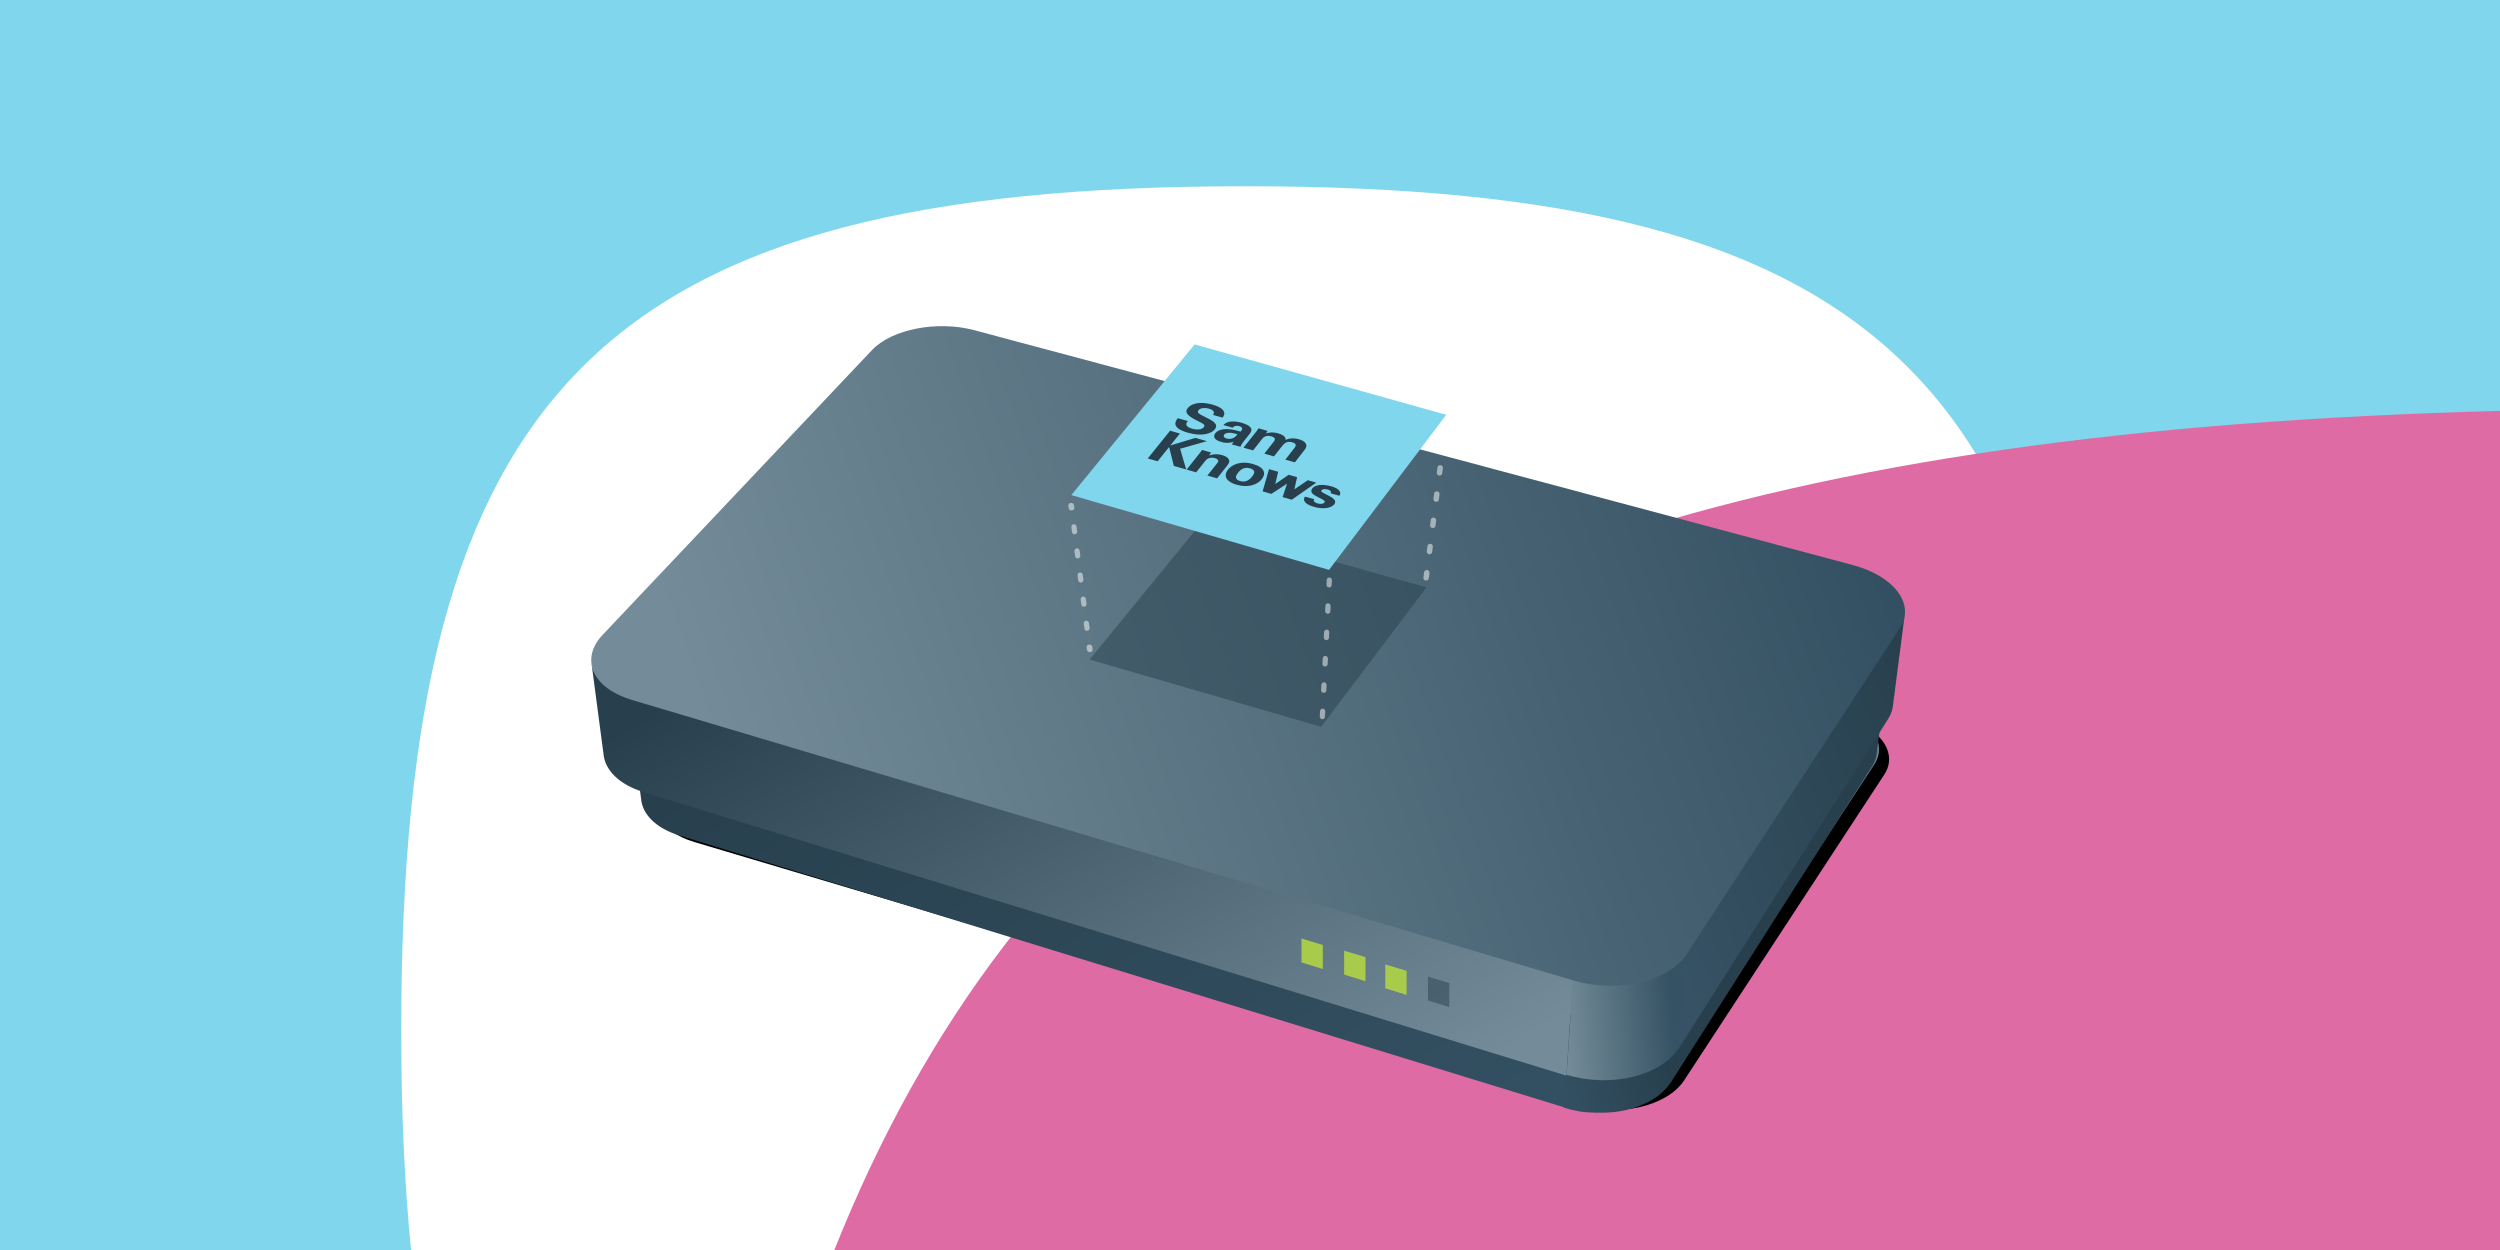
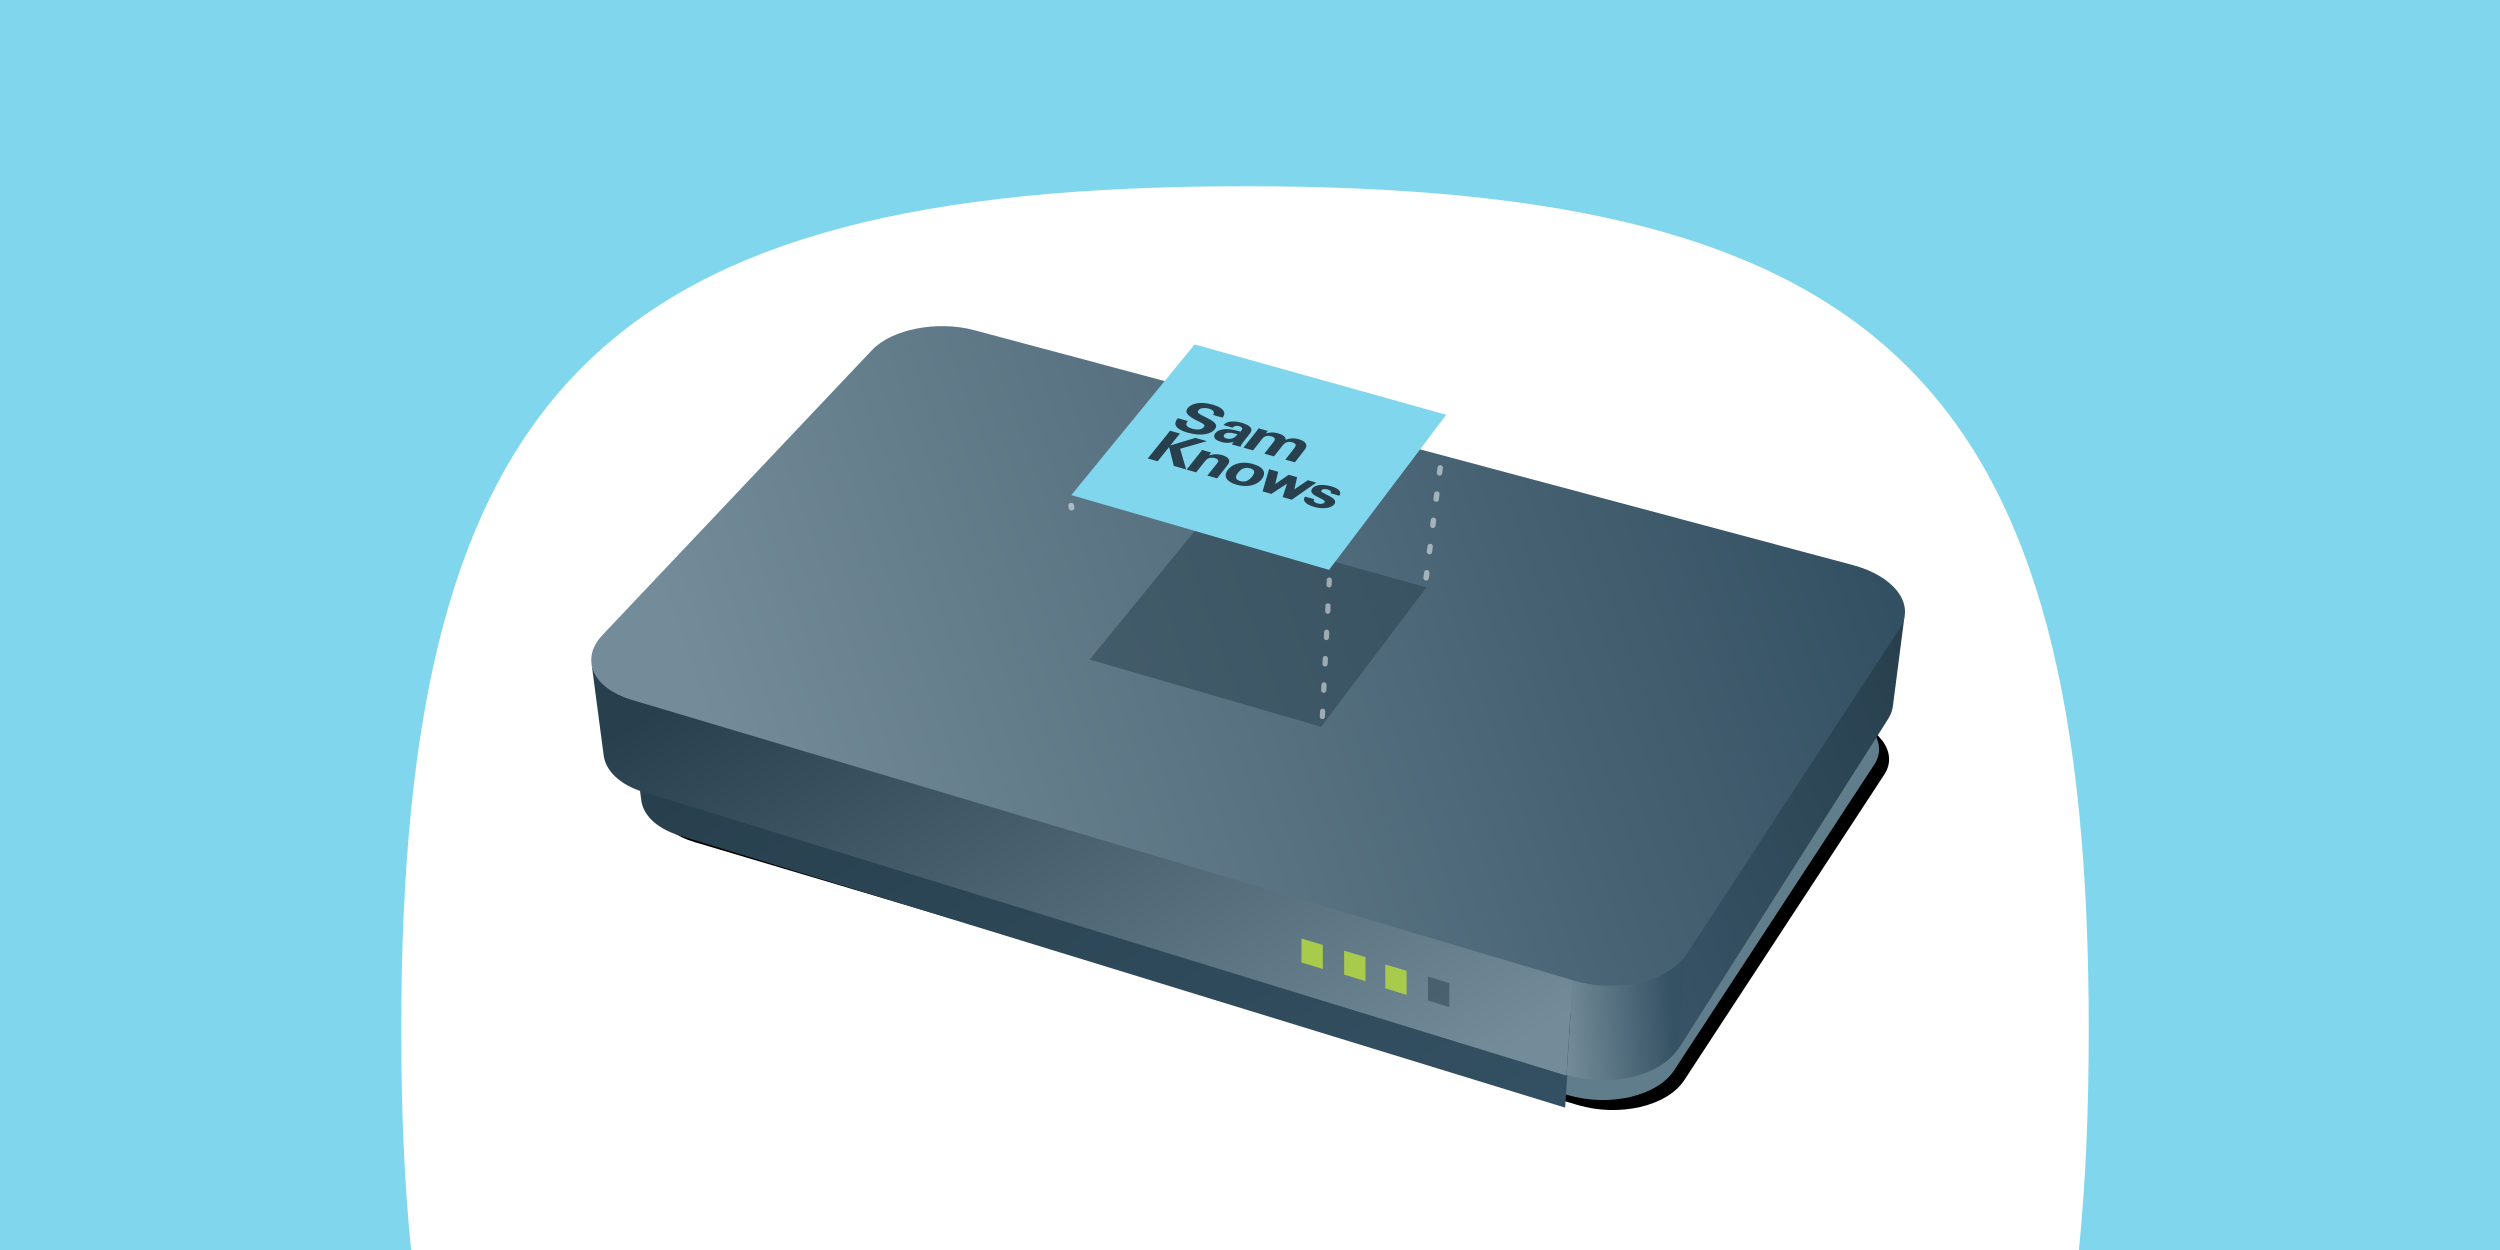
<svg xmlns="http://www.w3.org/2000/svg" xmlns:xlink="http://www.w3.org/1999/xlink" width="2000px" height="1000px" viewBox="0 0 2000 1000" version="1.1">
  <title>sdk</title>
  <desc>Created with Sketch.</desc>
  <defs>
    <path d="M991.184,304.477 C998.925,306.545 1005.72,309.399 1011.372,312.799 C1017.041,316.204 1021.574,320.158 1024.773,324.406 C1027.989,328.671 1029.866,333.233 1030.214,337.845 C1030.562,342.47 1029.373,347.144 1026.447,351.615 L877.49,579.203 L866.355,596.212 C862.97,601.387 858.039,605.829 852.026,609.428 C846.002,613.035 838.887,615.794 831.146,617.593 C823.402,619.392 815.036,620.228 806.52,619.992 C798.001,619.756 789.341,618.453 781.008,615.972 L74.37,405.603 C66.999,403.407 60.854,400.387 56.059,396.805 C51.277,393.227 47.842,389.099 45.866,384.677 C43.893,380.268 43.375,375.573 44.424,370.854 C45.464,366.146 48.062,361.414 52.322,356.914 L66.336,342.11 L254.75,143.121 C258.467,139.195 263.393,135.841 269.124,133.135 C274.847,130.434 281.369,128.374 288.289,127.034 C295.2,125.694 302.518,125.074 309.824,125.247 C317.141,125.425 324.459,126.393 331.379,128.246 L991.184,304.477 Z" id="path-1" />
    <filter x="-7.2%" y="-14.3%" width="116.0%" height="131.9%" filterUnits="objectBoundingBox" id="filter-2">
      <feOffset dx="8" dy="8" in="SourceAlpha" result="shadowOffsetOuter1" />
      <feGaussianBlur stdDeviation="25" in="shadowOffsetOuter1" result="shadowBlurOuter1" />
      <feColorMatrix values="0 0 0 0 0.157   0 0 0 0 0.251   0 0 0 0 0.306  0 0 0 0.33 0" type="matrix" in="shadowBlurOuter1" />
    </filter>
    <linearGradient x1="2.009%" y1="24.297%" x2="98.743%" y2="95.268%" id="linearGradient-3">
      <stop stop-color="#28404E" offset="0%" />
      <stop stop-color="#335062" offset="100%" />
    </linearGradient>
    <polygon id="path-4" points="0.222 0.563 92.432 0.563 92.432 99.353 0.222 99.353" />
    <linearGradient x1="0%" y1="91.657%" x2="92.643%" y2="73.33%" id="linearGradient-6">
      <stop stop-color="#335062" offset="0%" />
      <stop stop-color="#28404E" offset="100%" />
    </linearGradient>
    <linearGradient x1="1.985%" y1="18.028%" x2="97.917%" y2="87.504%" id="linearGradient-7">
      <stop stop-color="#28404E" offset="0%" />
      <stop stop-color="#748C99" offset="100%" />
    </linearGradient>
    <linearGradient x1="0%" y1="77.683%" x2="89.517%" y2="70.089%" id="linearGradient-8">
      <stop stop-color="#748C99" offset="0%" />
      <stop stop-color="#355264" offset="100%" />
    </linearGradient>
    <linearGradient x1="100%" y1="9.05%" x2="3.995%" y2="87.855%" id="linearGradient-9">
      <stop stop-color="#28404E" offset="0%" />
      <stop stop-color="#365264" offset="100%" />
    </linearGradient>
    <linearGradient x1="98.563%" y1="38.774%" x2="7.619%" y2="55.264%" id="linearGradient-10">
      <stop stop-color="#335062" offset="0%" />
      <stop stop-color="#748C99" offset="100%" />
    </linearGradient>
  </defs>
  <g id="sdk" stroke="none" stroke-width="1" fill="none" fill-rule="evenodd">
    <rect fill="#80D6ED" x="0" y="0" width="2000" height="1000" />
    <g id="Group-2" transform="translate(321, 149)">
      <path d="M1350,675 C1350,1188.977 1188.978,1350 675,1350 C161.023,1350 0,1188.977 0,675 C0,161.022 161.023,0 675,0 C1188.978,0 1350,161.022 1350,675" id="Fill-1" fill="#FFFFFF" />
-       <path d="M3418,1780 C3418,2999.838 3035.841,3382 1816,3382 C596.162,3382 214,2999.838 214,1780 C214,560.159 596.162,178 1816,178 C3035.841,178 3418,560.159 3418,1780" id="Fill-1" fill="#DF6BA5" style="mix-blend-mode: multiply;" />
    </g>
    <g id="Group-57" transform="translate(473, 260)">
      <g id="Group-56">
        <g id="Fill-3">
          <use fill="black" fill-opacity="1" filter="url(#filter-2)" xlink:href="#path-1" />
          <use fill="#607D8C" fill-rule="evenodd" xlink:href="#path-1" />
        </g>
        <path d="M61.563,336.848 C56.789,335.427 52.518,333.667 48.782,331.637 C45.058,329.606 41.86,327.309 39.234,324.809 C36.603,322.313 34.544,319.622 33.074,316.801 C31.608,313.983 30.736,311.035 30.481,308.031 L39.886,379.165 C40.14,382.215 41.004,385.202 42.453,388.053 C43.902,390.917 45.935,393.645 48.515,396.171 C51.103,398.705 54.243,401.032 57.911,403.088 C61.58,405.148 65.774,406.933 70.467,408.371 L779.128,626.125 L783.983,551.996 L61.563,336.848 Z" id="Fill-1" fill="url(#linearGradient-3)" />
        <g id="Group-7" transform="translate(777.886, 531.062)">
          <mask id="mask-5" fill="white">
            <use xlink:href="#path-4" />
          </mask>
          <g id="Clip-6" />
-           <path d="M77.767,14.114 C71.6,17.812 64.319,20.641 56.397,22.486 C48.47,24.331 39.908,25.188 31.193,24.946 C22.474,24.704 13.61,23.364 5.082,20.824 L0.222,95.143 C8.581,97.713 17.262,99.07 25.807,99.312 C34.353,99.558 42.741,98.689 50.519,96.823 C58.284,94.961 65.426,92.102 71.482,88.361 C77.516,84.629 82.47,80.027 85.875,74.662 L92.432,0.563 C88.967,5.869 83.924,10.424 77.767,14.114" id="Fill-5" fill="url(#linearGradient-6)" mask="url(#mask-5)" />
        </g>
-         <path d="M1037.185,274.192 C1036.99,275.098 1036.735,276 1036.413,276.902 C1036.094,277.799 1035.713,278.693 1035.271,279.586 C1034.826,280.476 1034.316,281.361 1033.744,282.237 L869.795,532.643 L863.234,606.625 L1024.616,353.09 C1025.184,352.2 1025.685,351.303 1026.126,350.401 C1026.563,349.499 1026.937,348.588 1027.251,347.678 C1027.565,346.763 1027.824,345.849 1028.015,344.93 C1028.21,344.011 1028.346,343.092 1028.422,342.173 L1037.588,271.469 C1037.512,272.379 1037.38,273.285 1037.185,274.192" id="Fill-8" fill="#28404E" />
        <g id="Group-39" transform="translate(0, 230.031)">
          <path d="M32.39,69.035 C27.415,67.552 22.964,65.719 19.076,63.598 C15.188,61.485 11.854,59.09 9.117,56.487 C6.38,53.889 4.231,51.079 2.699,48.139 C1.172,45.202 0.262,42.135 0,39 L9.794,113.136 C10.065,116.309 10.97,119.422 12.472,122.397 C13.982,125.38 16.098,128.223 18.792,130.855 C21.487,133.496 24.762,135.921 28.582,138.063 C32.407,140.209 36.777,142.072 41.663,143.572 L780.142,370.5 L785.202,293.246 L32.39,69.035 Z" id="Fill-10" fill="url(#linearGradient-7)" />
          <path d="M861.328,285.821 C854.884,289.654 847.28,292.582 839.006,294.494 C830.727,296.406 821.786,297.295 812.675,297.047 C803.573,296.794 794.314,295.408 785.402,292.771 L780.325,369.793 C789.058,372.459 798.126,373.862 807.054,374.114 C815.974,374.367 824.745,373.47 832.867,371.537 C840.98,369.603 848.439,366.642 854.761,362.767 C861.07,358.9 866.241,354.127 869.802,348.567 L876.646,271.781 C873.029,277.274 867.76,281.996 861.328,285.821" id="Fill-34" fill="url(#linearGradient-8)" />
          <path d="M1050.58,2.838 C1050.373,3.782 1050.11,4.727 1049.78,5.663 C1049.445,6.603 1049.051,7.539 1048.585,8.466 C1048.123,9.398 1047.593,10.321 1046.991,11.236 L876.161,272.572 L869.331,349.781 L1037.482,85.176 C1038.071,84.253 1038.597,83.313 1039.05,82.372 C1039.512,81.432 1039.898,80.484 1040.233,79.531 C1040.559,78.578 1040.822,77.625 1041.025,76.663 C1041.228,75.706 1041.364,74.749 1041.449,73.783 L1051,0 C1050.919,0.944 1050.784,1.893 1050.58,2.838" id="Fill-36" fill="url(#linearGradient-9)" />
        </g>
        <path d="M1009.352,192.084 C1017.599,194.286 1024.838,197.335 1030.864,200.962 C1036.902,204.589 1041.73,208.809 1045.144,213.341 C1048.567,217.886 1050.565,222.752 1050.937,227.669 C1051.309,232.603 1050.04,237.591 1046.926,242.356 L888.206,485.085 L876.342,503.226 C872.737,508.739 867.486,513.478 861.075,517.317 C854.652,521.164 847.074,524.107 838.827,526.022 C830.576,527.941 821.665,528.833 812.585,528.584 C803.513,528.335 794.285,526.944 785.403,524.297 L32.477,299.934 C24.615,297.596 18.078,294.37 12.967,290.553 C7.868,286.739 4.208,282.334 2.101,277.62 C0.002,272.919 -0.552,267.909 0.565,262.873 C1.673,257.855 4.441,252.807 8.981,248.009 L23.913,232.222 L224.67,19.993 C228.631,15.811 233.882,12.231 239.987,9.347 C246.08,6.464 253.037,4.27 260.407,2.841 C267.77,1.412 275.564,0.748 283.358,0.938 C291.148,1.124 298.942,2.16 306.321,4.126 L1009.352,192.084 Z" id="Fill-20" fill="url(#linearGradient-10)" />
        <polygon id="Fill-22" fill="#28404E" opacity="0.5" points="398.697 267.658 487.286 159.344 668.153 209.927 583.916 321.438" />
        <polygon id="Fill-24" fill="#28404E" points="387.724 135.241 483.929 17.969 680.346 72.733 588.861 193.469" />
        <path d="M516.136,87.201 C516.002,87.159 515.863,87.117 515.725,87.079 C515.591,87.037 515.453,86.999 515.323,86.961 C514.299,86.679 513.318,86.473 512.398,86.351 C511.478,86.233 510.618,86.191 509.845,86.237 C509.075,86.288 508.388,86.418 507.814,86.641 C507.235,86.86 506.772,87.176 506.444,87.575 C506.228,87.836 506.085,88.127 506.021,88.425 C505.965,88.72 505.986,89.031 506.124,89.326 C506.258,89.625 506.5,89.911 506.868,90.167 C507.239,90.424 507.74,90.655 508.388,90.832 C508.734,90.929 509.088,90.996 509.443,91.038 C509.797,91.08 510.151,91.097 510.497,91.093 C510.843,91.089 511.184,91.059 511.504,91.017 C511.823,90.975 512.13,90.916 512.42,90.841 C512.951,90.698 513.418,90.517 513.841,90.302 C514.26,90.087 514.641,89.835 514.995,89.553 C515.345,89.271 515.678,88.955 515.997,88.606 C516.321,88.257 516.637,87.882 516.965,87.474 C516.827,87.428 516.689,87.378 516.55,87.335 C516.412,87.289 516.274,87.243 516.136,87.201" id="Fill-26" fill="#80D6ED" />
        <path d="M598.505,136.608 L591.469,134.595 C591.749,134.137 591.821,133.743 591.749,133.408 C591.681,133.074 591.473,132.794 591.185,132.557 C590.905,132.324 590.548,132.137 590.188,131.989 C589.827,131.84 589.463,131.726 589.166,131.641 C588.636,131.489 588.114,131.383 587.618,131.328 C587.117,131.268 586.647,131.26 586.223,131.302 C585.79,131.34 585.404,131.429 585.082,131.573 C584.755,131.713 584.488,131.904 584.301,132.15 C584.098,132.417 584.013,132.654 584.038,132.874 C584.06,133.095 584.187,133.302 584.407,133.51 C584.624,133.713 584.925,133.917 585.298,134.137 C585.671,134.357 586.112,134.586 586.604,134.849 L590.752,137.002 C591.795,137.536 592.648,138.069 593.318,138.599 C593.988,139.133 594.471,139.667 594.773,140.201 C595.074,140.735 595.197,141.273 595.133,141.811 C595.074,142.345 594.836,142.887 594.421,143.43 C594.094,143.858 593.644,144.243 593.135,144.608 C592.822,144.828 592.508,145.053 592.135,145.243 C591.146,145.748 589.938,146.133 588.538,146.362 C587.143,146.587 585.557,146.659 583.805,146.519 C582.054,146.383 580.137,146.044 578.084,145.451 C577.232,145.21 576.417,144.943 575.65,144.642 C574.891,144.345 574.178,144.015 573.525,143.646 C572.88,143.277 572.299,142.875 571.803,142.426 C571.303,141.972 570.883,141.476 570.565,140.93 C570.348,140.531 570.238,140.15 570.2,139.794 C570.162,139.434 570.196,139.099 570.276,138.79 C570.348,138.476 570.471,138.192 570.607,137.938 C570.743,137.684 570.891,137.459 571.027,137.273 L571.027,137.269 L578.347,139.341 C578.186,139.595 578.076,139.875 578.046,140.167 C578.016,140.459 578.076,140.764 578.25,141.07 C578.428,141.375 578.725,141.676 579.178,141.959 C579.641,142.243 580.251,142.506 581.07,142.739 C581.765,142.943 582.41,143.053 583.004,143.095 C583.593,143.137 584.128,143.108 584.603,143.027 C584.781,142.993 584.899,142.921 585.061,142.875 C585.324,142.803 585.603,142.739 585.811,142.633 C586.142,142.455 586.401,142.248 586.579,142.01 C586.719,141.837 586.804,141.659 586.825,141.464 C586.842,141.277 586.791,141.07 586.638,140.845 C586.486,140.62 586.235,140.375 585.862,140.099 C585.485,139.824 584.98,139.519 584.323,139.171 L580.124,137.031 C579.666,136.781 579.077,136.463 578.487,136.078 C577.902,135.692 577.312,135.235 576.858,134.713 C576.405,134.188 576.087,133.595 576.036,132.929 C575.985,132.268 576.205,131.531 576.833,130.722 C577.126,130.34 577.478,130.001 577.885,129.701 C578.283,129.395 578.746,129.133 579.25,128.908 C580.26,128.459 581.456,128.167 582.796,128.031 C584.128,127.895 585.608,127.912 587.177,128.09 C588.746,128.264 590.413,128.595 592.118,129.086 C593.471,129.467 594.683,129.929 595.706,130.451 C596.732,130.976 597.567,131.561 598.165,132.201 C598.768,132.84 599.124,133.535 599.2,134.273 C599.276,135.01 599.06,135.794 598.505,136.608 Z M560.408,139.781 L553.113,137.688 L556.582,126.976 L544.092,135.103 L537.086,133.09 L542.231,115.323 L549.521,117.403 L547.222,127.213 L557.965,119.815 L564.691,121.734 L562.52,131.451 L566.553,128.713 L573.232,124.171 L580.014,126.107 L568.911,133.853 L560.408,139.781 Z M536.467,123.285 C535.695,124.272 534.699,125.162 533.549,125.942 C533.413,126.031 533.307,126.137 533.176,126.222 L533.172,126.226 C531.844,127.065 530.301,127.739 528.57,128.196 C527.815,128.395 527.014,128.527 526.191,128.637 C525.122,128.777 524.015,128.862 522.836,128.832 C520.758,128.781 518.523,128.45 516.161,127.772 C514.308,127.243 512.692,126.561 511.369,125.755 C510.054,124.955 509.028,124.022 508.379,122.984 C507.726,121.95 507.442,120.806 507.59,119.577 C507.747,118.348 508.328,117.035 509.422,115.658 C509.969,114.967 510.69,114.293 511.496,113.653 C511.784,113.425 512.035,113.191 512.357,112.975 C513.57,112.153 515.012,111.446 516.687,110.937 C518.362,110.433 520.258,110.132 522.378,110.145 C524.495,110.157 526.836,110.475 529.389,111.204 C531.751,111.878 533.587,112.696 534.966,113.611 C536.34,114.526 537.256,115.539 537.765,116.607 C538.274,117.675 538.38,118.793 538.146,119.921 C537.964,120.785 537.527,121.645 536.972,122.497 C536.802,122.76 536.671,123.027 536.467,123.285 Z M500.677,122.675 L492.912,120.446 L500.656,110.691 C500.787,110.526 500.91,110.369 501.029,110.213 C501.144,110.06 501.241,109.916 501.33,109.768 C501.415,109.619 501.487,109.475 501.542,109.331 C501.589,109.183 501.619,109.035 501.623,108.882 C501.619,108.67 501.572,108.446 501.474,108.229 C501.381,108.005 501.228,107.789 501.025,107.577 C500.817,107.365 500.55,107.166 500.211,106.979 C499.876,106.797 499.468,106.632 498.981,106.492 C498.574,106.373 498.149,106.289 497.721,106.238 C497.297,106.179 496.869,106.157 496.445,106.166 C496.02,106.17 495.601,106.208 495.202,106.28 C495.155,106.284 495.121,106.301 495.075,106.31 C494.718,106.378 494.371,106.462 494.053,106.577 C493.853,106.636 493.641,106.725 493.425,106.835 C493.421,106.84 493.416,106.84 493.408,106.844 C493.183,106.958 492.946,107.102 492.704,107.276 C492.462,107.45 492.216,107.653 491.97,107.89 C491.805,108.051 491.639,108.246 491.474,108.437 C491.394,108.53 491.313,108.602 491.232,108.704 L483.925,117.87 L476.295,115.679 L476.38,115.569 L486.525,102.818 C486.542,102.801 486.631,102.683 486.779,102.496 C486.923,102.314 487.119,102.06 487.339,101.772 C487.555,101.488 487.797,101.166 488.018,100.852 C488.247,100.534 488.467,100.216 488.641,99.937 L488.645,99.937 L495.914,102.013 L494.218,104.428 C494.222,104.424 494.227,104.424 494.231,104.424 C494.562,104.301 495.032,104.119 495.639,103.945 C496.084,103.818 496.678,103.717 497.267,103.615 C497.492,103.577 497.645,103.517 497.887,103.488 C497.942,103.484 498.018,103.492 498.069,103.484 C498.921,103.39 499.863,103.344 500.949,103.424 C502.102,103.509 503.383,103.725 504.795,104.123 C506.072,104.492 507.068,104.916 507.849,105.373 C508.629,105.831 509.18,106.314 509.571,106.793 C509.965,107.272 510.19,107.742 510.304,108.17 C510.419,108.598 510.423,108.988 510.381,109.297 C510.33,109.581 510.262,109.844 510.156,110.128 C510.05,110.412 509.897,110.717 509.685,111.073 C509.469,111.433 509.18,111.844 508.816,112.348 C508.442,112.852 507.98,113.45 507.408,114.179 L500.677,122.675 Z M475.952,115.581 L466.075,112.747 L462.262,97.657 L453.097,109.022 L453.097,109.026 L445.196,106.759 L463.08,84.58 L463.085,84.58 L470.956,86.822 L463.259,96.365 L483.348,90.297 L492.568,92.924 L471.104,99.03 L475.952,115.581 Z M467.809,76.72 C468.229,75.843 468.819,75.093 469.247,74.546 L477.254,76.822 C477.042,77.084 476.72,77.47 476.461,77.94 C476.198,78.411 475.999,78.957 476.041,79.529 C476.079,80.106 476.355,80.707 477.046,81.288 C477.733,81.868 478.84,82.423 480.537,82.907 C481.605,83.207 482.636,83.407 483.603,83.508 C484.574,83.606 485.482,83.606 486.3,83.508 C487.089,83.411 487.793,83.22 488.395,82.949 C488.421,82.94 488.454,82.94 488.476,82.932 C489.095,82.644 489.604,82.267 489.977,81.801 C490.376,81.309 490.541,80.881 490.507,80.478 C490.469,80.08 490.236,79.711 489.82,79.343 C489.812,79.339 489.807,79.334 489.799,79.33 C489.388,78.97 488.811,78.606 488.081,78.216 L488.06,78.207 C487.314,77.809 486.41,77.372 485.38,76.881 C483.454,75.932 481.788,75.038 480.422,74.169 C479.061,73.304 477.996,72.465 477.271,71.631 C476.541,70.792 476.151,69.957 476.134,69.092 C476.117,68.232 476.474,67.338 477.237,66.397 C477.831,65.664 478.624,65.025 479.536,64.457 C479.748,64.325 479.922,64.177 480.151,64.054 C480.706,63.762 481.321,63.508 481.97,63.283 C482.029,63.262 482.08,63.232 482.144,63.211 C482.861,62.974 483.645,62.779 484.481,62.63 C486.156,62.342 488.056,62.257 490.172,62.423 C492.293,62.588 494.629,63.003 497.17,63.724 C498.124,63.995 499.099,64.308 500.032,64.673 C500.974,65.037 501.882,65.453 502.7,65.923 C503.523,66.393 504.257,66.919 504.859,67.503 C505.461,68.092 505.919,68.737 506.195,69.453 C506.402,69.987 506.47,70.499 506.445,70.982 C506.419,71.461 506.301,71.906 506.14,72.309 C505.978,72.711 505.771,73.067 505.567,73.372 C505.368,73.673 505.168,73.923 505.024,74.101 L497.462,71.957 C497.585,71.762 497.78,71.448 497.92,71.071 C497.925,71.063 497.925,71.063 497.929,71.054 C498.069,70.665 498.162,70.211 498.06,69.728 C497.963,69.249 497.683,68.745 497.081,68.266 C496.483,67.783 495.571,67.33 494.21,66.948 C493.37,66.707 492.556,66.571 491.767,66.491 C491.699,66.486 491.623,66.457 491.555,66.453 C491.249,66.427 490.982,66.474 490.69,66.474 C490.172,66.469 489.638,66.44 489.171,66.512 C488.438,66.618 487.776,66.813 487.208,67.097 C486.635,67.376 486.16,67.741 485.8,68.186 C485.388,68.698 485.227,69.152 485.295,69.576 C485.359,70.004 485.651,70.402 486.139,70.813 C486.627,71.22 487.309,71.635 488.166,72.093 C489.023,72.55 490.045,73.046 491.207,73.622 C492.606,74.3 494.002,74.987 495.249,75.703 C496.495,76.415 497.598,77.156 498.412,77.949 C499.235,78.737 499.77,79.58 499.88,80.495 C499.994,81.411 499.685,82.398 498.82,83.479 C498.455,83.936 498.009,84.351 497.518,84.746 C496.945,85.203 496.296,85.627 495.562,85.987 C494.197,86.652 492.568,87.14 490.723,87.415 C488.874,87.686 486.809,87.741 484.565,87.546 C482.318,87.352 479.896,86.907 477.339,86.182 C473.819,85.178 471.444,84.085 469.892,82.979 C468.339,81.868 467.61,80.741 467.368,79.673 C467.131,78.61 467.385,77.601 467.809,76.72 Z M507.005,78.928 C507.191,78.783 507.335,78.648 507.565,78.512 C508.018,78.237 508.561,77.974 509.218,77.754 C509.88,77.538 510.648,77.36 511.555,77.254 C512.327,77.173 513.099,77.152 513.867,77.173 C513.879,77.173 513.896,77.169 513.913,77.169 C514.689,77.19 515.461,77.258 516.212,77.355 C516.958,77.453 517.688,77.58 518.379,77.728 C519.075,77.881 519.74,78.05 520.355,78.224 C520.886,78.372 521.556,78.58 522.277,78.843 C523.002,79.106 523.782,79.423 524.533,79.805 C525.275,80.186 525.992,80.623 526.59,81.127 C527.192,81.627 527.675,82.19 527.955,82.818 C528.133,83.254 528.18,83.695 528.142,84.118 L528.142,84.123 C528.133,84.19 528.095,84.254 528.087,84.326 C528.032,84.678 527.947,85.025 527.807,85.343 C527.697,85.61 527.552,85.83 527.412,86.055 C527.357,86.157 527.302,86.284 527.239,86.377 C527.039,86.669 526.848,86.915 526.713,87.085 L521.81,93.335 C521.551,93.657 521.301,93.987 521.064,94.322 C520.987,94.437 520.915,94.551 520.843,94.661 C520.686,94.886 520.529,95.115 520.389,95.343 C520.177,95.687 519.978,96.034 519.804,96.386 C519.63,96.733 519.478,97.089 519.346,97.441 L519.346,97.445 L512.518,95.526 C512.649,95.271 512.781,95.034 512.912,94.818 C513.048,94.602 513.175,94.411 513.298,94.233 L513.298,94.229 C513.303,94.225 513.303,94.225 513.303,94.22 C513.426,94.047 513.544,93.89 513.65,93.746 C513.718,93.661 513.773,93.589 513.833,93.513 C513.875,93.462 513.918,93.407 513.951,93.36 C512.747,93.776 511.632,94.021 510.605,94.157 C509.621,94.284 508.739,94.301 507.942,94.259 C507.908,94.259 507.866,94.267 507.836,94.263 C507.017,94.22 506.301,94.11 505.703,93.987 C505.109,93.865 504.625,93.725 504.273,93.627 C503.345,93.36 502.569,93.093 501.924,92.822 C501.275,92.555 500.762,92.288 500.342,92.025 C499.926,91.763 499.608,91.509 499.358,91.263 C499.112,91.013 498.93,90.78 498.794,90.559 C498.591,90.216 498.459,89.869 498.391,89.521 C498.319,89.174 498.311,88.83 498.361,88.487 C498.408,88.144 498.514,87.805 498.671,87.474 C498.807,87.182 498.998,86.902 499.21,86.623 C499.239,86.585 499.256,86.546 499.282,86.508 C499.528,86.199 499.867,85.843 500.334,85.483 C500.8,85.118 501.385,84.746 502.123,84.419 C502.861,84.085 503.748,83.796 504.812,83.589 C505.821,83.394 507,83.284 508.345,83.279 C508.425,83.279 508.489,83.271 508.57,83.271 C509.532,83.279 510.533,83.364 511.538,83.5 C512.543,83.64 513.553,83.822 514.516,84.034 C515.482,84.241 516.407,84.47 517.247,84.69 C518.086,84.915 518.841,85.127 519.465,85.305 C519.558,85.19 519.622,85.106 519.702,85.004 C519.796,84.881 519.906,84.746 519.982,84.635 C520.016,84.597 520.033,84.563 520.063,84.521 C520.169,84.373 520.275,84.224 520.351,84.093 C520.457,83.928 520.534,83.767 520.597,83.61 C520.661,83.457 520.699,83.296 520.729,83.131 C520.788,82.809 520.716,82.521 520.563,82.267 C520.415,82.017 520.182,81.796 519.919,81.614 C519.651,81.432 519.359,81.279 519.083,81.165 C518.807,81.042 518.549,80.957 518.362,80.906 C518.086,80.826 517.802,80.767 517.505,80.724 C517.213,80.686 516.916,80.665 516.615,80.665 C516.314,80.669 516.013,80.695 515.716,80.741 C515.474,80.779 515.237,80.843 515.007,80.915 C514.948,80.932 514.889,80.94 514.834,80.957 C514.757,80.987 514.706,81.012 514.643,81.042 C514.477,81.106 514.303,81.169 514.176,81.241 C514.062,81.305 513.973,81.368 513.884,81.432 C513.828,81.474 513.761,81.508 513.71,81.546 C513.663,81.589 513.629,81.627 513.587,81.665 C513.515,81.728 513.438,81.796 513.383,81.86 C513.29,81.957 513.214,82.055 513.141,82.148 L505.745,80.05 L505.749,80.05 C505.821,79.97 505.94,79.86 506.025,79.767 C506.161,79.627 506.271,79.495 506.453,79.334 C506.598,79.203 506.822,79.063 507.005,78.928 Z M532.133,85.106 C532.188,85.029 532.251,84.953 532.307,84.873 C532.485,84.631 532.654,84.385 532.824,84.14 C532.994,83.894 533.155,83.648 533.32,83.398 C533.486,83.148 533.647,82.898 533.812,82.648 L541.111,84.712 L539.817,86.767 C540.148,86.657 540.606,86.508 541.179,86.368 C541.76,86.229 542.46,86.097 543.278,86.025 C544.097,85.953 545.038,85.941 546.09,86.038 C547.146,86.131 548.316,86.339 549.601,86.703 C551.086,87.123 552.201,87.606 553.037,88.102 C553.876,88.602 554.432,89.119 554.801,89.61 C555.174,90.102 555.361,90.568 555.45,90.966 C555.539,91.364 555.53,91.695 555.522,91.915 C556.54,91.449 557.541,91.14 558.512,90.945 C559.487,90.75 560.429,90.674 561.328,90.678 C562.227,90.682 563.084,90.771 563.881,90.903 C564.678,91.034 565.42,91.212 566.086,91.403 C567.397,91.771 568.415,92.203 569.216,92.653 C570.013,93.102 570.59,93.568 571.01,94.017 C571.421,94.462 571.676,94.89 571.833,95.25 C571.99,95.61 572.049,95.911 572.075,96.106 C572.155,96.538 572.117,96.979 571.998,97.42 C571.884,97.856 571.68,98.293 571.438,98.721 C571.197,99.14 570.908,99.551 570.62,99.945 C570.62,99.945 570.616,99.949 570.616,99.949 C570.319,100.344 570.022,100.716 569.755,101.06 L562.897,109.869 L555.272,107.7 L562.409,98.555 C562.736,98.136 563.045,97.704 563.258,97.267 C563.474,96.835 563.601,96.399 563.559,95.983 C563.516,95.564 563.313,95.165 562.867,94.797 C562.422,94.428 561.743,94.098 560.751,93.814 C559.606,93.492 558.618,93.403 557.753,93.492 C556.888,93.581 556.145,93.848 555.484,94.225 C555.395,94.276 555.331,94.36 555.246,94.415 C554.699,94.767 554.19,95.161 553.741,95.627 C553.414,95.966 553.134,96.335 552.837,96.699 C552.663,96.911 552.473,97.119 552.299,97.331 L546.2,105.115 L538.482,102.916 L545.742,93.682 C545.971,93.386 546.255,93.026 546.476,92.631 C546.705,92.237 546.87,91.814 546.883,91.386 C546.891,90.962 546.739,90.534 546.323,90.14 C545.912,89.746 545.229,89.386 544.181,89.089 C542.981,88.75 541.963,88.648 541.094,88.699 C540.229,88.754 539.512,88.962 538.923,89.246 C538.333,89.53 537.862,89.89 537.489,90.246 C537.12,90.602 536.844,90.949 536.637,91.212 L529.452,100.318 L529.452,100.322 L521.785,98.136 L531.759,85.593 C531.887,85.432 532.005,85.271 532.133,85.106 Z M482.674,15.531 L384.066,136.061 L590.235,195.906 L684.003,71.817 L482.674,15.531 Z" id="Fill-28" fill="#80D6ED" />
        <path d="M526.99,114.621 C525.618,114.23 524.4,114.176 523.329,114.33 C522.257,114.488 521.335,114.863 520.543,115.325 C519.759,115.791 519.104,116.348 518.579,116.877 C518.057,117.41 517.665,117.913 517.382,118.263 C516.702,119.124 516.239,119.898 515.981,120.593 C515.73,121.288 515.68,121.9 515.83,122.437 C515.985,122.974 516.339,123.44 516.885,123.831 C517.432,124.227 518.17,124.555 519.092,124.818 C519.926,125.055 520.747,125.2 521.56,125.217 C522.378,125.234 523.183,125.121 523.988,124.855 C524.797,124.589 525.597,124.16 526.398,123.548 C527.203,122.936 527.999,122.133 528.808,121.109 C529.205,120.598 529.609,120.027 529.901,119.436 C530.201,118.841 530.389,118.229 530.376,117.634 C530.364,117.043 530.143,116.465 529.613,115.949 C529.079,115.437 528.241,114.979 526.99,114.621" id="Fill-30" fill="#80D6ED" />
        <polygon id="Fill-38" fill="#A8CB4B" points="568.174 490.844 568.174 509.94 585.244 515.219 585.244 495.959" />
        <polygon id="Fill-40" fill="#A8CB4B" points="602.313 500.594 602.313 519.69 619.383 524.969 619.383 505.709" />
        <polygon id="Fill-42" fill="#A8CB4B" points="635.233 511.562 635.233 530.658 652.303 535.938 652.303 516.679" />
        <polygon id="Fill-44" fill="#28404E" opacity="0.5" points="669.372 521.312 669.372 540.408 686.442 545.688 686.442 526.429" />
        <g id="Group-37" opacity="0.5" transform="translate(381.628, 91.094)" fill="#FFFFFF">
          <path d="M2.585,57.281 C1.455,57.281 0.472,56.536 0.321,55.509 L0.02,53.493 C-0.145,52.377 0.742,51.354 1.99,51.208 C3.211,51.049 4.395,51.843 4.56,52.959 L4.857,54.98 C5.022,56.092 4.139,57.114 2.887,57.265 C2.786,57.277 2.685,57.281 2.585,57.281" id="Fill-46" />
-           <path d="M5.028,76.366 C3.992,76.366 3.09,75.583 2.951,74.51 L2.456,70.652 C2.309,69.485 3.115,68.417 4.265,68.268 C5.41,68.118 6.464,68.936 6.619,70.103 L7.114,73.965 C7.261,75.127 6.455,76.196 5.301,76.349 C5.213,76.362 5.117,76.366 5.028,76.366 M7.513,95.663 C6.476,95.663 5.574,94.884 5.436,93.811 L4.94,89.949 C4.789,88.787 5.599,87.718 6.749,87.564 C7.87,87.398 8.952,88.237 9.104,89.404 L9.599,93.262 C9.746,94.424 8.94,95.493 7.786,95.646 C7.698,95.659 7.601,95.663 7.513,95.663 M9.997,114.964 C8.961,114.964 8.059,114.181 7.916,113.108 L7.421,109.25 C7.274,108.083 8.084,107.015 9.234,106.866 C10.375,106.708 11.429,107.53 11.584,108.701 L12.083,112.559 C12.23,113.725 11.42,114.794 10.27,114.947 C10.182,114.956 10.086,114.964 9.997,114.964 M12.478,134.266 C11.441,134.266 10.539,133.482 10.4,132.409 L9.905,128.547 C9.758,127.385 10.564,126.316 11.718,126.163 C12.835,125.992 13.917,126.835 14.068,127.998 L14.564,131.86 C14.715,133.026 13.905,134.095 12.755,134.244 C12.662,134.257 12.57,134.266 12.478,134.266 M14.967,153.562 C13.93,153.562 13.028,152.783 12.889,151.71 L12.39,147.853 C12.243,146.686 13.049,145.617 14.198,145.464 C15.315,145.306 16.402,146.128 16.553,147.299 L17.052,151.157 C17.199,152.319 16.393,153.392 15.248,153.541 C15.151,153.554 15.063,153.562 14.967,153.562" id="Fill-48" />
-           <path d="M17.214,170.625 C16.083,170.625 15.098,169.876 14.947,168.849 L14.65,166.829 C14.49,165.713 15.378,164.691 16.628,164.548 C17.85,164.405 19.027,165.191 19.196,166.303 L19.489,168.328 C19.65,169.44 18.766,170.462 17.511,170.609 C17.415,170.621 17.31,170.625 17.214,170.625" id="Fill-50" />
          <path d="M208.651,118.887 C208.618,118.887 208.58,118.887 208.547,118.887 C207.389,118.824 206.504,117.832 206.566,116.667 L206.759,112.907 C206.817,111.751 207.674,110.831 208.948,110.911 C210.105,110.97 210.991,111.962 210.928,113.127 L210.736,116.887 C210.678,118.014 209.759,118.887 208.651,118.887 M207.573,139.958 C207.536,139.958 207.506,139.958 207.465,139.958 C206.311,139.895 205.43,138.903 205.488,137.738 L205.706,133.527 C205.768,132.362 206.667,131.48 207.899,131.526 C209.052,131.59 209.938,132.581 209.876,133.746 L209.658,137.958 C209.604,139.084 208.681,139.958 207.573,139.958 M206.495,161.033 C206.462,161.033 206.428,161.033 206.391,161.029 C205.238,160.97 204.352,159.978 204.41,158.813 L204.628,154.597 C204.686,153.471 205.605,152.597 206.713,152.597 C206.746,152.597 206.784,152.597 206.825,152.601 C207.974,152.66 208.86,153.652 208.798,154.817 L208.58,159.033 C208.526,160.16 207.603,161.033 206.495,161.033 M205.422,182.104 C205.384,182.104 205.35,182.104 205.309,182.1 C204.16,182.041 203.274,181.049 203.337,179.884 L203.55,175.673 C203.612,174.508 204.511,173.601 205.747,173.672 C206.896,173.736 207.782,174.723 207.72,175.888 L207.506,180.104 C207.448,181.23 206.525,182.104 205.422,182.104 M204.344,203.179 C204.306,203.179 204.273,203.179 204.235,203.175 C203.082,203.112 202.196,202.124 202.259,200.959 L202.472,196.743 C202.534,195.579 203.495,194.693 204.665,194.743 C205.818,194.806 206.704,195.798 206.646,196.959 L206.428,201.179 C206.37,202.306 205.447,203.179 204.344,203.179 M203.266,224.25 C203.228,224.25 203.195,224.25 203.157,224.246 C202.004,224.187 201.118,223.195 201.181,222.03 L201.398,217.814 C201.452,216.688 202.376,215.814 203.483,215.814 C203.516,215.814 203.55,215.814 203.591,215.818 C204.74,215.877 205.626,216.869 205.568,218.034 L205.35,222.25 C205.292,223.376 204.373,224.25 203.266,224.25" id="Fill-52" />
          <path d="M299.667,8.424 C299.575,8.424 299.488,8.42 299.396,8.407 C298.2,8.263 297.349,7.21 297.498,6.052 L298.03,1.857 C298.178,0.698 299.256,-0.131 300.465,0.017 C301.656,0.157 302.507,1.214 302.359,2.373 L301.827,6.567 C301.691,7.637 300.749,8.424 299.667,8.424 M296.987,29.407 C296.895,29.407 296.804,29.403 296.712,29.39 C295.516,29.251 294.665,28.193 294.818,27.035 L295.355,22.836 C295.499,21.677 296.594,20.844 297.786,21 C298.986,21.14 299.832,22.197 299.684,23.356 L299.147,27.555 C299.012,28.625 298.069,29.407 296.987,29.407 M294.308,50.39 C294.22,50.39 294.129,50.386 294.037,50.373 C292.846,50.234 291.99,49.176 292.139,48.018 L292.671,43.823 C292.82,42.664 293.88,41.823 295.106,41.983 C296.302,42.127 297.153,43.18 297.005,44.339 L296.472,48.534 C296.332,49.608 295.394,50.39 294.308,50.39 M291.628,71.377 C291.541,71.377 291.445,71.373 291.358,71.361 C290.158,71.217 289.311,70.16 289.459,69.001 L289.996,64.806 C290.14,63.647 291.235,62.806 292.431,62.966 C293.627,63.11 294.478,64.167 294.325,65.326 L293.788,69.521 C293.653,70.591 292.71,71.377 291.628,71.377 M288.953,92.361 C288.861,92.361 288.774,92.356 288.678,92.344 C287.487,92.2 286.636,91.147 286.784,89.988 L287.317,85.789 C287.465,84.63 288.556,83.806 289.752,83.95 C290.943,84.093 291.794,85.151 291.646,86.305 L291.113,90.504 C290.978,91.574 290.04,92.361 288.953,92.361 M286.274,113.344 C286.182,113.344 286.09,113.34 285.999,113.327 C284.803,113.183 283.952,112.126 284.105,110.971 L284.642,106.772 C284.786,105.614 285.881,104.772 287.072,104.933 C288.272,105.077 289.119,106.134 288.971,107.292 L288.434,111.492 C288.298,112.557 287.356,113.344 286.274,113.344" id="Fill-54" />
        </g>
      </g>
    </g>
  </g>
</svg>